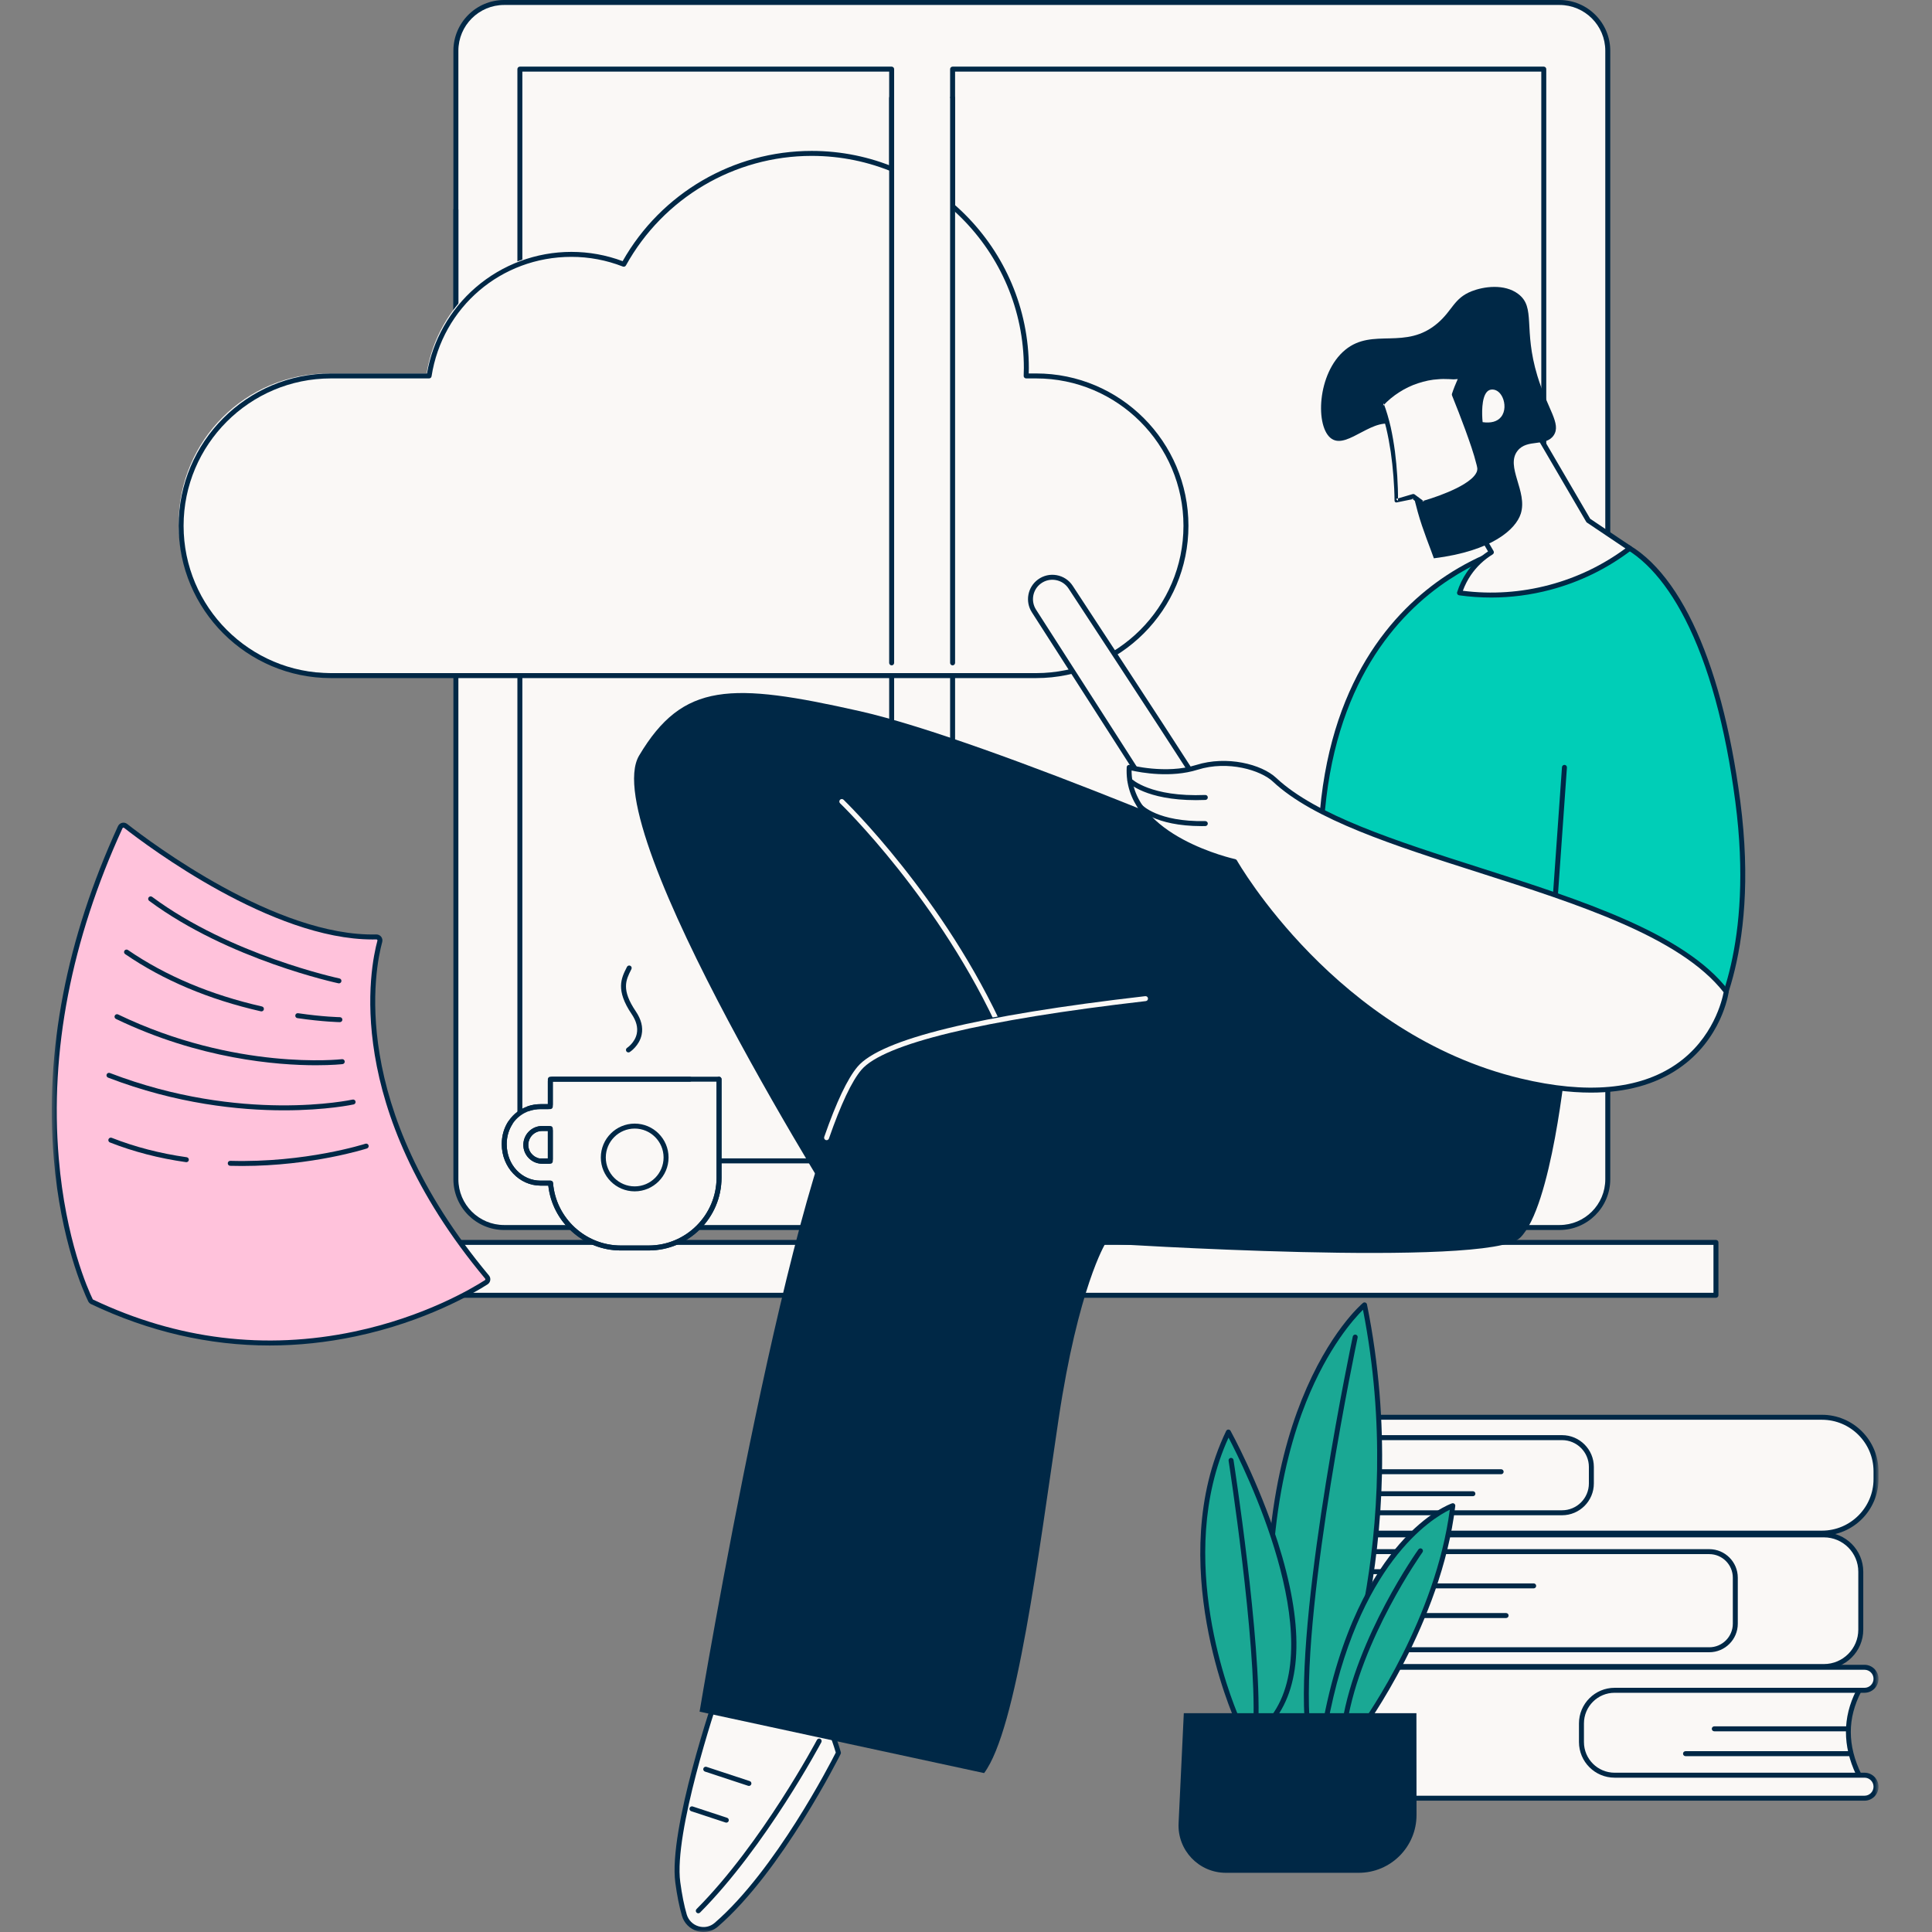
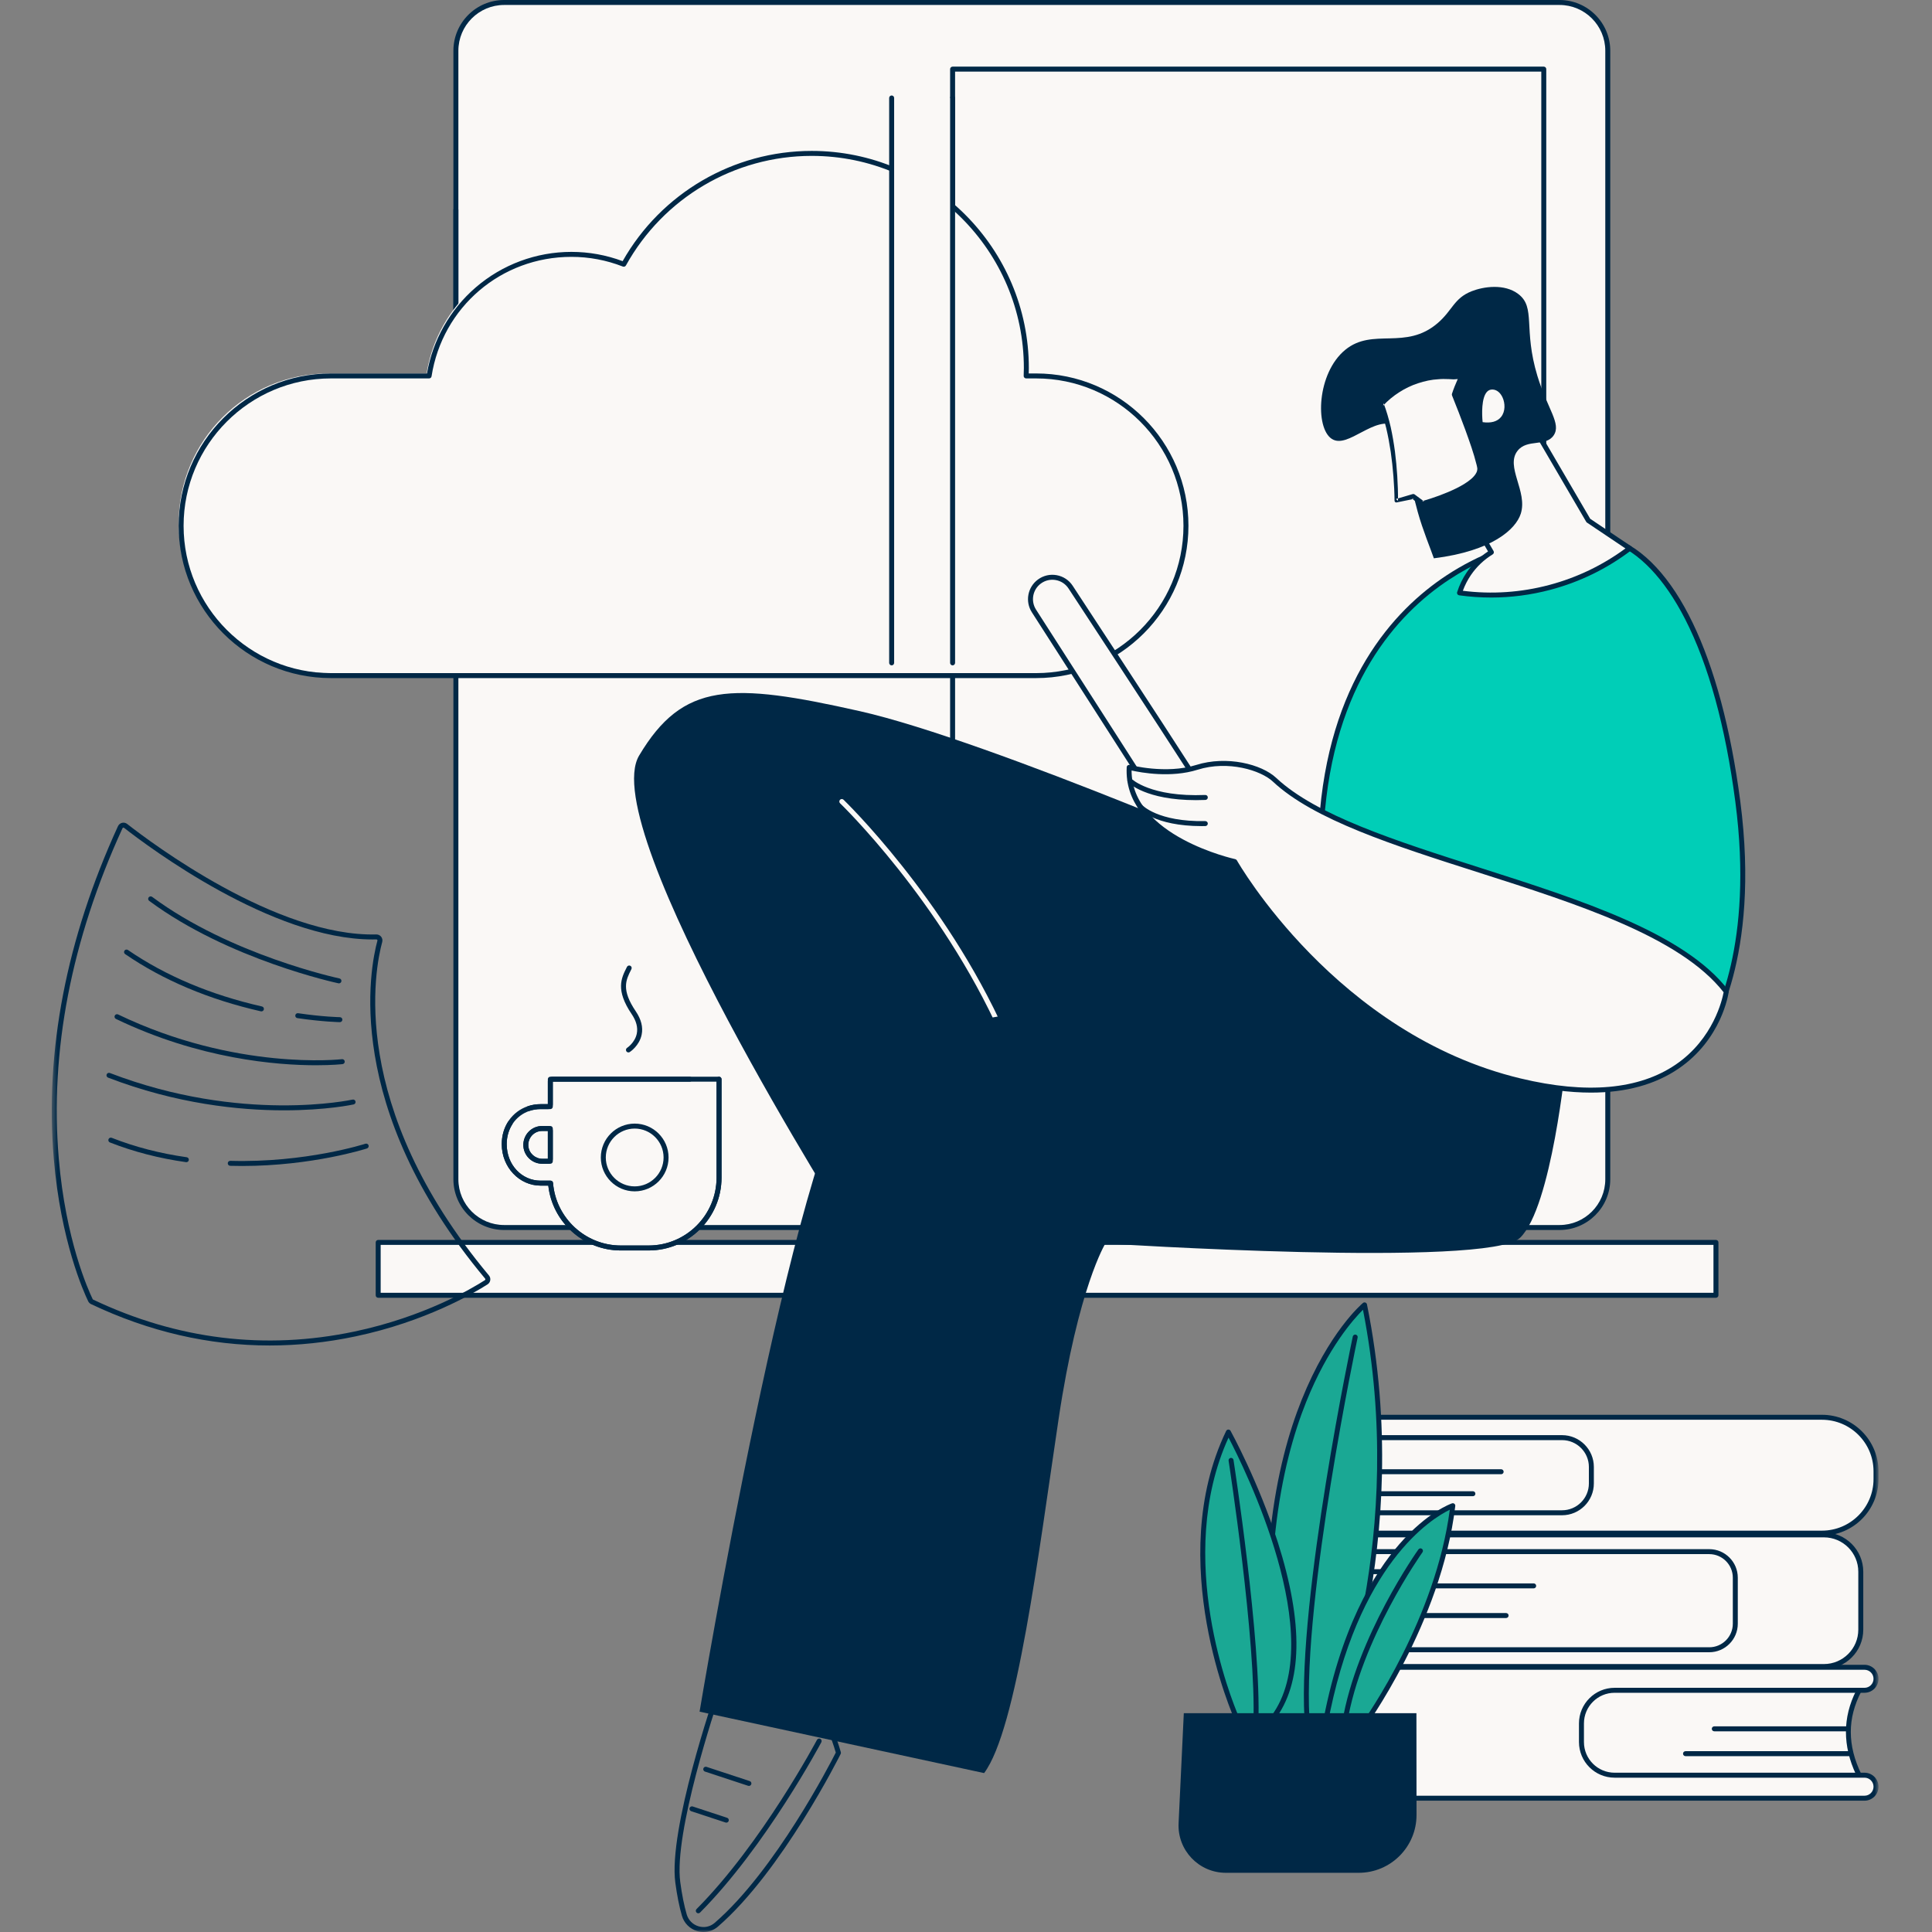
<svg xmlns="http://www.w3.org/2000/svg" width="354" height="354" viewBox="0 0 354 354" fill="none">
  <rect x="0" y="0" width="354" height="354" fill="#808080" stroke="none" />
  <path fill-rule="evenodd" clip-rule="evenodd" d="M92.371 0.455H285.753C290.635 0.455 294.592 4.412 294.592 9.293V216.078C294.592 220.959 290.635 224.917 285.753 224.917H92.371C87.489 224.917 83.532 220.959 83.532 216.078V9.293C83.532 4.412 87.489 0.455 92.371 0.455" fill="#FAF8F6" />
  <path fill-rule="evenodd" clip-rule="evenodd" d="M92.371 0.91C87.748 0.91 83.988 4.671 83.988 9.294V216.078C83.988 220.7 87.748 224.461 92.371 224.461H285.753C290.376 224.461 294.137 220.7 294.137 216.078V9.294C294.137 4.671 290.376 0.91 285.753 0.91H92.371ZM83.077 216.078V9.294C83.077 4.169 87.246 0 92.371 0H285.753C290.878 0 295.047 4.169 295.047 9.294V216.078C295.047 221.203 290.878 225.372 285.753 225.372H92.371C87.246 225.372 83.077 221.203 83.077 216.078V216.078Z" fill="#002846" />
  <path fill-rule="evenodd" clip-rule="evenodd" d="M83.532 66.698C83.783 66.698 83.988 66.495 83.988 66.243V38.432C83.988 38.181 83.783 37.977 83.532 37.977C83.281 37.977 83.077 38.181 83.077 38.432V66.243C83.077 66.495 83.281 66.698 83.532 66.698" fill="#002846" />
  <mask id="mask0_1743_20954" style="mask-type:luminance" maskUnits="userSpaceOnUse" x="9" y="0" width="336" height="354">
    <path fill-rule="evenodd" clip-rule="evenodd" d="M9.489 354H344.197V0H9.489V354Z" fill="white" />
  </mask>
  <g mask="url(#mask0_1743_20954)">
    <path fill-rule="evenodd" clip-rule="evenodd" d="M174.545 212.706H282.866V12.666H174.545V212.706Z" fill="#FAF8F6" />
    <path fill-rule="evenodd" clip-rule="evenodd" d="M175 212.25H282.411V13.121H175V212.25ZM174.089 212.706V12.666C174.089 12.415 174.294 12.21 174.545 12.21H282.867C283.118 12.21 283.321 12.415 283.321 12.666V212.706C283.321 212.957 283.118 213.161 282.867 213.161H174.545C174.294 213.161 174.089 212.957 174.089 212.706V212.706Z" fill="#002846" />
    <path fill-rule="evenodd" clip-rule="evenodd" d="M95.258 212.706H163.377V12.666H95.258V212.706Z" fill="#FAF8F6" />
-     <path fill-rule="evenodd" clip-rule="evenodd" d="M95.713 212.25H162.923V13.121H95.713V212.25ZM94.803 212.706V12.666C94.803 12.415 95.006 12.21 95.257 12.21H163.377C163.629 12.21 163.833 12.415 163.833 12.666V212.706C163.833 212.957 163.629 213.161 163.377 213.161H95.257C95.006 213.161 94.803 212.957 94.803 212.706V212.706Z" fill="#002846" />
    <path fill-rule="evenodd" clip-rule="evenodd" d="M69.294 237.335H314.414V227.647H69.294V237.335Z" fill="#FAF8F6" />
    <path fill-rule="evenodd" clip-rule="evenodd" d="M69.749 236.88H313.958V228.103H69.749V236.88ZM68.839 237.335V227.648C68.839 227.397 69.043 227.193 69.294 227.193H314.413C314.664 227.193 314.869 227.397 314.869 227.648V237.335C314.869 237.587 314.664 237.79 314.413 237.79H69.294C69.043 237.79 68.839 237.587 68.839 237.335V237.335Z" fill="#002846" />
    <path fill-rule="evenodd" clip-rule="evenodd" d="M96.345 209.776C96.345 208.136 97.674 206.772 99.313 206.772H100.836V212.781H99.313C97.674 212.781 96.345 211.417 96.345 209.776M92.39 209.609V209.663C92.39 213.492 95.228 216.786 99.056 216.786H100.88C101.401 223.433 106.954 228.665 113.732 228.665H118.855C125.978 228.665 131.751 222.89 131.751 215.765V197.74H100.836V202.767H99.056C98.284 202.767 97.553 202.889 96.877 203.115C94.2 204.015 92.39 206.553 92.39 209.609" fill="#FAF8F6" />
    <path fill-rule="evenodd" clip-rule="evenodd" d="M100.381 207.228H99.314C97.927 207.228 96.8 208.372 96.8 209.777C96.8 211.182 97.927 212.325 99.314 212.325H100.381V207.228ZM95.89 209.777C95.89 207.869 97.425 206.318 99.314 206.318H100.836C101.087 206.318 101.291 206.521 101.291 206.772V212.781C101.291 213.032 101.087 213.236 100.836 213.236H99.314C97.425 213.236 95.89 211.685 95.89 209.777V209.777ZM101.291 198.195V202.767C101.291 203.019 101.087 203.222 100.836 203.222H99.055C98.35 203.222 97.666 203.332 97.022 203.548C94.485 204.399 92.846 206.779 92.846 209.61V209.663C92.846 213.403 95.574 216.331 99.055 216.331H100.88C101.117 216.331 101.315 216.514 101.334 216.751C101.838 223.177 107.283 228.211 113.732 228.211H118.855C125.715 228.211 131.296 222.628 131.296 215.765V198.195H101.291ZM100.465 217.242H99.055C95.129 217.242 91.935 213.842 91.935 209.663V209.61C91.935 206.38 93.819 203.662 96.733 202.684C97.471 202.437 98.252 202.312 99.055 202.312H100.381V197.74C100.381 197.489 100.584 197.285 100.836 197.285H131.752C132.003 197.285 132.206 197.489 132.206 197.74V215.765C132.206 223.129 126.218 229.121 118.855 229.121H113.732C106.953 229.121 101.205 223.937 100.465 217.242V217.242Z" fill="#002846" />
    <path fill-rule="evenodd" clip-rule="evenodd" d="M96.446 203.261C96.367 203.023 96.495 202.765 96.733 202.684C97.47 202.438 98.252 202.312 99.056 202.312H100.38V198.157C100.38 197.676 100.772 197.285 101.253 197.285H126.383C126.634 197.285 126.838 197.489 126.838 197.74C126.838 197.992 126.634 198.195 126.383 198.195H101.291V202.35C101.291 202.831 100.9 203.222 100.419 203.222H99.056C98.351 203.222 97.667 203.332 97.023 203.548C96.975 203.564 96.926 203.572 96.878 203.572C96.688 203.572 96.51 203.451 96.446 203.261V203.261ZM100.38 207.228H99.313C98.611 207.228 97.935 207.534 97.457 208.066C96.97 208.61 96.736 209.337 96.816 210.061C96.954 211.331 98.108 212.326 99.441 212.326H100.38V207.228ZM95.911 210.161C95.803 209.179 96.119 208.194 96.778 207.459C97.429 206.734 98.353 206.318 99.313 206.318H100.419C100.9 206.318 101.291 206.709 101.291 207.19V212.364C101.291 212.845 100.9 213.236 100.419 213.236H99.441C97.62 213.236 96.103 211.914 95.911 210.161V210.161ZM100.466 217.242H99.056C95.13 217.242 91.936 213.842 91.936 209.663V209.61C91.936 208.129 92.339 206.715 93.103 205.523C93.239 205.311 93.521 205.249 93.732 205.385C93.944 205.521 94.005 205.802 93.87 206.014C93.2 207.059 92.846 208.303 92.846 209.61V209.663C92.846 213.403 95.573 216.331 99.056 216.331H100.88C101.118 216.331 101.315 216.514 101.334 216.751C101.837 223.177 107.283 228.211 113.732 228.211H118.856C125.715 228.211 131.296 222.628 131.296 215.765V197.74C131.296 197.489 131.5 197.285 131.751 197.285C132.003 197.285 132.207 197.489 132.207 197.74V215.765C132.207 223.13 126.217 229.121 118.856 229.121H113.732C106.952 229.121 101.205 223.937 100.466 217.242V217.242Z" fill="#002846" />
    <path fill-rule="evenodd" clip-rule="evenodd" d="M110.544 212.084C110.544 215.261 113.119 217.835 116.294 217.835C119.469 217.835 122.043 215.261 122.043 212.084C122.043 208.908 119.469 206.333 116.294 206.333C113.119 206.333 110.544 208.908 110.544 212.084" fill="#FAF8F6" />
    <path fill-rule="evenodd" clip-rule="evenodd" d="M111 212.084C111 215.005 113.375 217.38 116.294 217.38C119.213 217.38 121.588 215.005 121.588 212.084C121.588 209.164 119.213 206.788 116.294 206.788C113.375 206.788 111 209.164 111 212.084M110.09 212.084C110.09 208.662 112.873 205.878 116.294 205.878C119.715 205.878 122.499 208.662 122.499 212.084C122.499 215.507 119.715 218.291 116.294 218.291C112.873 218.291 110.09 215.507 110.09 212.084" fill="#002846" />
    <path fill-rule="evenodd" clip-rule="evenodd" d="M115.15 192.834C115.234 192.834 115.319 192.811 115.395 192.762C115.466 192.716 117.155 191.61 117.571 189.577C117.851 188.211 117.49 186.776 116.498 185.311C113.805 181.335 114.686 179.579 115.619 177.72L115.695 177.568C115.807 177.343 115.716 177.069 115.491 176.957C115.266 176.844 114.993 176.936 114.88 177.16L114.805 177.312C113.842 179.23 112.752 181.403 115.744 185.822C116.591 187.072 116.906 188.271 116.681 189.385C116.347 191.039 114.916 191.988 114.901 191.997C114.691 192.134 114.631 192.415 114.767 192.626C114.854 192.761 115.001 192.834 115.15 192.834" fill="#002846" />
    <path fill-rule="evenodd" clip-rule="evenodd" d="M60.184 68.428H78.168C80.144 55.808 91.061 46.153 104.235 46.153C107.624 46.153 110.86 46.799 113.836 47.962C120.543 35.854 133.444 27.653 148.266 27.653C169.991 27.653 187.603 45.264 187.603 66.989C187.603 67.472 187.584 67.95 187.566 68.428H189.393C204.555 68.428 216.847 80.719 216.847 95.881C216.847 111.044 204.555 123.336 189.393 123.336H60.184C45.022 123.336 32.73 111.044 32.73 95.881C32.73 80.719 45.022 68.428 60.184 68.428" fill="#FAF8F6" />
    <path fill-rule="evenodd" clip-rule="evenodd" d="M188.021 69.338C187.898 69.338 187.78 69.288 187.694 69.199C187.608 69.11 187.562 68.99 187.567 68.867L187.57 68.757C187.586 68.321 187.602 67.884 187.602 67.444C187.602 46.005 170.161 28.563 148.722 28.563C134.588 28.563 121.548 36.255 114.69 48.638C114.579 48.838 114.339 48.925 114.126 48.841C111.108 47.662 107.933 47.063 104.691 47.063C91.833 47.063 81.059 56.269 79.073 68.954C79.038 69.175 78.847 69.338 78.623 69.338H60.639C45.752 69.338 33.64 81.45 33.64 96.337C33.64 111.224 45.752 123.335 60.639 123.335H189.848C204.735 123.335 216.847 111.224 216.847 96.337C216.847 81.449 204.735 69.338 189.848 69.338H188.021ZM32.73 96.337C32.73 80.948 45.25 68.428 60.639 68.428H78.236C79.284 62.325 82.442 56.741 87.16 52.669C92.027 48.467 98.253 46.153 104.691 46.153C107.915 46.153 111.074 46.725 114.087 47.852C121.155 35.381 134.389 27.652 148.722 27.652C170.663 27.652 188.513 45.503 188.513 67.444C188.513 67.773 188.504 68.101 188.493 68.428H189.848C205.237 68.428 217.757 80.948 217.757 96.337C217.757 111.726 205.237 124.246 189.848 124.246H60.639C45.25 124.246 32.73 111.726 32.73 96.337V96.337Z" fill="#002846" />
-     <path fill-rule="evenodd" clip-rule="evenodd" d="M153.628 321.171C153.628 321.171 143.088 342.446 131.244 352.671C129.247 354.395 126.136 353.444 125.392 350.914C124.961 349.45 124.539 347.499 124.191 344.901C122.886 335.187 131.625 309.893 131.625 309.893L135.515 308.639C136.881 308.199 138.327 309.035 138.629 310.437L139.035 312.332L143.713 308.214C144.779 307.275 146.414 307.417 147.293 308.531C149.082 310.796 151.857 315.023 153.628 321.171" fill="#FAF8F6" />
    <path fill-rule="evenodd" clip-rule="evenodd" d="M146.936 308.813C146.591 308.376 146.094 308.107 145.539 308.057C144.98 308.006 144.438 308.183 144.014 308.555L139.336 312.674C139.214 312.781 139.046 312.815 138.893 312.765C138.739 312.714 138.624 312.586 138.59 312.428L138.183 310.533C138.066 309.99 137.724 309.519 137.243 309.241C136.763 308.963 136.184 308.902 135.655 309.072L131.982 310.256C131.142 312.733 123.43 335.813 124.642 344.84C124.955 347.174 125.354 349.174 125.828 350.785C126.138 351.837 126.951 352.65 128.003 352.959C129.051 353.268 130.124 353.037 130.947 352.327C142.051 342.739 152.148 323.089 153.141 321.126C151.43 315.282 148.827 311.209 146.936 308.813M127.746 353.832C126.395 353.435 125.352 352.392 124.954 351.042C124.468 349.387 124.059 347.341 123.739 344.961C122.436 335.253 130.837 310.781 131.195 309.744C131.242 309.609 131.349 309.503 131.486 309.46L135.375 308.206C136.148 307.957 136.995 308.047 137.698 308.453C138.402 308.859 138.903 309.547 139.073 310.341L139.317 311.478L143.413 307.872C144.025 307.333 144.811 307.076 145.621 307.15C146.428 307.223 147.149 307.613 147.651 308.249C149.611 310.732 152.315 314.968 154.066 321.045C154.097 321.154 154.086 321.271 154.036 321.372C153.93 321.586 143.319 342.847 131.542 353.016C130.796 353.66 129.86 354 128.902 354C128.516 354 128.127 353.945 127.746 353.832" fill="#002846" />
    <path fill-rule="evenodd" clip-rule="evenodd" d="M127.95 350.573C128.066 350.573 128.183 350.528 128.272 350.438C140.315 338.345 150.397 319.415 150.497 319.225C150.614 319.002 150.53 318.727 150.308 318.61C150.085 318.492 149.81 318.577 149.692 318.8C149.592 318.988 139.572 337.8 127.627 349.796C127.45 349.974 127.45 350.263 127.628 350.44C127.717 350.528 127.834 350.573 127.95 350.573" fill="#002846" />
    <path fill-rule="evenodd" clip-rule="evenodd" d="M133.084 333.961C133.275 333.961 133.453 333.84 133.516 333.648C133.595 333.409 133.465 333.152 133.226 333.074L126.929 331C126.69 330.92 126.432 331.051 126.354 331.29C126.276 331.528 126.405 331.786 126.644 331.865L132.942 333.938C132.989 333.954 133.037 333.961 133.084 333.961" fill="#002846" />
    <path fill-rule="evenodd" clip-rule="evenodd" d="M137.226 327.234C137.417 327.234 137.595 327.113 137.658 326.921C137.737 326.683 137.607 326.426 137.368 326.347L129.454 323.741C129.216 323.662 128.958 323.792 128.879 324.031C128.801 324.27 128.93 324.527 129.169 324.606L137.083 327.212C137.131 327.227 137.178 327.234 137.226 327.234" fill="#002846" />
    <path fill-rule="evenodd" clip-rule="evenodd" d="M239.7 161.412C238.89 160.559 181.142 135.611 157.538 130.304C133.934 124.998 125.14 124.948 117.108 138.438C109.076 151.928 155.798 225.535 155.798 225.535L255.195 199.627L239.7 161.412Z" fill="#002846" />
    <path fill-rule="evenodd" clip-rule="evenodd" d="M183.762 189.84C183.824 189.84 183.887 189.827 183.948 189.8C184.177 189.697 184.28 189.428 184.177 189.198C173.073 164.415 154.742 146.707 154.558 146.531C154.377 146.358 154.089 146.363 153.915 146.545C153.741 146.727 153.747 147.015 153.929 147.189C154.112 147.364 172.317 164.956 183.346 189.57C183.421 189.74 183.588 189.84 183.762 189.84" fill="#FAF8F6" />
    <path fill-rule="evenodd" clip-rule="evenodd" d="M286.947 194.383C286.947 194.383 284.331 221.212 278.528 226.791C272.724 232.371 202.54 227.845 202.54 227.845C202.54 227.845 197.57 235.857 193.955 260.083C190.339 284.309 186.305 316.924 180.317 324.882L128.184 313.625C128.184 313.625 145.476 209.846 157.485 195.733C169.495 181.62 256.876 179.403 256.876 179.403L286.947 194.383Z" fill="#002846" />
-     <path fill-rule="evenodd" clip-rule="evenodd" d="M151.455 208.918C151.644 208.918 151.819 208.8 151.885 208.612C154.07 202.331 156.071 198.097 157.832 196.028C161.899 191.248 179.92 186.892 209.947 183.431C210.197 183.402 210.375 183.176 210.347 182.927C210.318 182.676 210.089 182.499 209.843 182.527C179.15 186.064 161.418 190.408 157.138 195.438C155.304 197.593 153.248 201.925 151.025 208.313C150.943 208.551 151.068 208.81 151.306 208.892C151.355 208.91 151.406 208.918 151.455 208.918" fill="#FAF8F6" />
    <path fill-rule="evenodd" clip-rule="evenodd" d="M190.458 106.547C192.308 105.195 194.912 105.665 196.17 107.581C202.666 117.485 220.639 144.913 220.851 145.591L211.844 146.86L189.449 111.945C188.306 110.162 188.748 107.797 190.458 106.547" fill="#FAF8F6" />
    <path fill-rule="evenodd" clip-rule="evenodd" d="M195.789 107.831C195.25 107.01 194.423 106.461 193.457 106.286C192.49 106.111 191.521 106.334 190.727 106.915C189.213 108.02 188.821 110.122 189.832 111.699L212.069 146.369L220.123 145.234C218.388 142.394 209.524 128.769 195.789 107.831M211.461 147.106L189.066 112.19C187.795 110.209 188.289 107.569 190.189 106.18C191.186 105.451 192.405 105.17 193.62 105.391C194.833 105.611 195.874 106.3 196.55 107.332C207.72 124.359 221.079 144.794 221.285 145.455C221.325 145.582 221.307 145.72 221.235 145.834C221.164 145.947 221.046 146.023 220.914 146.042L211.907 147.311C211.886 147.314 211.865 147.315 211.844 147.315C211.69 147.315 211.545 147.238 211.461 147.106" fill="#002846" />
    <path fill-rule="evenodd" clip-rule="evenodd" d="M312.893 189.221C312.893 189.221 322.248 176.145 318.417 146.86C314.586 117.575 305.215 102.373 295.41 98.901C285.605 95.428 245.274 101.771 242.125 150.973L312.893 189.221Z" fill="#00CEB7" />
    <path fill-rule="evenodd" clip-rule="evenodd" d="M265.513 106.211C255.991 112.494 244.306 125.31 242.599 150.712L312.74 188.62C314.113 186.406 321.4 173.173 317.966 146.92C316.156 133.083 313.054 121.808 308.749 113.409C304.937 105.975 300.272 101.106 295.257 99.33C293.876 98.84 291.908 98.555 289.537 98.555C283.215 98.555 274.036 100.588 265.513 106.211M312.676 189.621L241.908 151.374C241.752 151.29 241.659 151.122 241.671 150.944C243.333 124.976 255.282 111.872 265.012 105.451C276.987 97.55 290.321 96.615 295.562 98.471C306.88 102.481 315.375 120.096 318.869 146.802C322.678 175.927 313.358 189.353 313.263 189.485C313.175 189.609 313.035 189.676 312.893 189.676C312.819 189.676 312.746 189.658 312.676 189.621" fill="#002846" />
-     <path fill-rule="evenodd" clip-rule="evenodd" d="M284.713 168.523C284.949 168.523 285.149 168.34 285.167 168.1L287.108 140.635C287.126 140.385 286.937 140.167 286.686 140.149C286.435 140.131 286.218 140.321 286.2 140.571L284.258 168.036C284.241 168.287 284.43 168.504 284.681 168.522C284.691 168.523 284.702 168.523 284.713 168.523" fill="#002846" />
    <path fill-rule="evenodd" clip-rule="evenodd" d="M316.299 181.688C316.299 181.688 312.9 206.282 278.527 198.05C244.155 189.819 226.235 157.866 226.235 157.866C226.235 157.866 206.222 153.588 206.901 140.604C206.901 140.604 213.6 142.399 219.297 140.604C224.994 138.808 231.159 140.644 233.531 142.868C249.783 158.111 301.699 162.683 316.299 181.688" fill="#FAF8F6" />
    <path fill-rule="evenodd" clip-rule="evenodd" d="M270.922 159.868C255.38 154.905 240.701 150.217 233.219 143.2C231.043 141.158 225.04 139.271 219.434 141.038C214.566 142.572 209.086 141.569 207.34 141.177C207.279 153.2 226.137 157.38 226.33 157.421C226.458 157.448 226.568 157.529 226.632 157.643C226.81 157.961 244.846 189.516 278.633 197.608C290.749 200.509 300.311 199.65 307.052 195.054C313.982 190.329 315.588 183.055 315.817 181.809C307.885 171.673 289.095 165.671 270.922 159.868M278.422 198.493C260.56 194.215 247.215 183.459 239.166 175.189C231.166 166.97 226.663 159.503 225.941 158.267C223.712 157.756 205.784 153.249 206.447 140.58C206.454 140.442 206.523 140.316 206.633 140.235C206.744 140.155 206.886 140.129 207.019 140.164C207.085 140.182 213.654 141.905 219.16 140.169C224.782 138.397 231.159 140.018 233.843 142.536C241.174 149.412 255.758 154.07 271.199 159.001C289.599 164.876 308.626 170.953 316.66 181.411C316.734 181.508 316.767 181.63 316.75 181.751C316.701 182.101 315.472 190.405 307.579 195.796C303.285 198.729 297.909 200.198 291.514 200.198C287.539 200.198 283.169 199.631 278.422 198.493" fill="#002846" />
    <path fill-rule="evenodd" clip-rule="evenodd" d="M219.142 146.609C219.695 146.609 220.27 146.598 220.869 146.573C221.12 146.563 221.316 146.352 221.306 146.1C221.295 145.849 221.1 145.655 220.833 145.664C210.802 146.07 207.38 142.748 207.346 142.714C207.17 142.537 206.883 142.535 206.704 142.71C206.525 142.886 206.522 143.172 206.697 143.352C206.833 143.493 209.985 146.609 219.142 146.609" fill="#002846" />
    <path fill-rule="evenodd" clip-rule="evenodd" d="M220.183 151.367C220.405 151.367 220.629 151.365 220.859 151.361C221.11 151.356 221.31 151.149 221.306 150.897C221.302 150.646 221.089 150.448 220.842 150.45C212.098 150.61 209.277 147.511 209.25 147.48C209.085 147.291 208.797 147.271 208.608 147.437C208.418 147.602 208.398 147.889 208.564 148.079C208.684 148.216 211.538 151.367 220.183 151.367" fill="#002846" />
    <path fill-rule="evenodd" clip-rule="evenodd" d="M279.779 76.11C280.037 76.582 291.033 95.376 291.033 95.376L298.616 100.472C295.817 102.597 290.878 105.796 283.966 107.628C276.916 109.496 270.932 109.116 267.427 108.63C267.732 107.673 268.244 106.425 269.132 105.121C270.531 103.066 272.201 101.843 273.267 101.189C271.004 97.303 268.741 93.417 266.479 89.532L279.779 76.11Z" fill="#FAF8F6" />
    <path fill-rule="evenodd" clip-rule="evenodd" d="M290.779 95.754C290.722 95.716 290.674 95.665 290.64 95.606C290.231 94.907 281.449 79.896 279.682 76.854L267.048 89.604L273.66 100.96C273.784 101.174 273.715 101.447 273.504 101.577C271.897 102.564 270.553 103.843 269.507 105.378C268.901 106.269 268.407 107.233 268.037 108.251C273.352 108.918 278.668 108.56 283.849 107.187C288.915 105.845 293.615 103.593 297.83 100.491L290.779 95.754ZM267.365 109.081C267.232 109.062 267.114 108.986 267.043 108.873C266.971 108.759 266.953 108.619 266.994 108.492C267.405 107.199 267.996 105.979 268.755 104.865C269.79 103.345 271.1 102.06 272.653 101.039L266.085 89.761C265.981 89.583 266.01 89.357 266.155 89.211L279.455 75.789C279.557 75.688 279.7 75.639 279.842 75.659C279.984 75.679 280.109 75.765 280.178 75.891C280.422 76.336 290.547 93.644 291.373 95.056L298.87 100.093C298.992 100.176 299.067 100.312 299.071 100.458C299.075 100.605 299.008 100.745 298.892 100.834C294.452 104.206 289.469 106.64 284.083 108.068C280.513 109.013 276.882 109.487 273.231 109.487C271.279 109.487 269.321 109.352 267.365 109.081V109.081Z" fill="#002846" />
    <path fill-rule="evenodd" clip-rule="evenodd" d="M246.485 64.105C251.553 59.944 257.53 64.288 263.446 59.185C266.157 56.847 266.405 54.638 269.66 53.359C271.816 52.512 275.653 51.929 278.205 53.877C281.456 56.357 279.064 60.224 281.701 68.895C283.553 74.985 286.12 77.634 284.679 79.771C283.222 81.93 279.834 80.355 278.065 82.595C275.775 85.494 279.952 90.029 278.651 94.123C277.756 96.936 273.478 100.954 262.727 102.299C262.134 100.574 260.706 97.16 259.778 93.823C256.87 83.374 258.454 79.376 255.841 78.027C251.835 75.96 247.001 82.345 244.026 80.418C240.935 78.416 241.281 68.378 246.485 64.105" fill="#002846" />
    <path fill-rule="evenodd" clip-rule="evenodd" d="M267.493 69.219L266.478 72.288C266.478 72.288 270.415 81.941 271.119 85.588C271.822 89.234 260.694 92.269 260.694 92.269L258.948 90.975L255.841 91.751C255.841 91.751 255.935 81.125 253.087 74.039C253.087 74.039 258.341 67.665 267.493 69.219" fill="#FAF8F6" />
    <path fill-rule="evenodd" clip-rule="evenodd" d="M266.91 72.43L266.9 72.116C267.752 74.222 268.568 76.338 269.353 78.47C270.122 80.61 270.897 82.738 271.45 84.988L271.546 85.415C271.581 85.55 271.59 85.758 271.606 85.926C271.588 86.28 271.518 86.633 271.369 86.932C271.088 87.542 270.655 88.004 270.207 88.404C269.297 89.197 268.28 89.771 267.248 90.288C265.173 91.304 263.024 92.069 260.814 92.708C260.687 92.743 260.543 92.723 260.429 92.638L260.423 92.635L258.676 91.34L259.058 91.416L255.917 92.059C255.895 92.063 255.869 92.067 255.845 92.067C255.669 92.068 255.524 91.925 255.523 91.748C255.51 90.263 255.431 88.764 255.317 87.276C255.201 85.787 255.038 84.302 254.829 82.825C254.608 81.35 254.337 79.884 253.997 78.438C253.639 76.997 253.21 75.576 252.665 74.209L252.654 74.179C252.602 74.037 252.628 73.871 252.736 73.749C253.675 72.698 254.72 71.859 255.866 71.12C257.006 70.385 258.237 69.785 259.529 69.364C260.817 68.941 262.157 68.644 263.515 68.576C264.192 68.5 264.87 68.542 265.548 68.555C265.856 68.545 266.31 68.615 266.711 68.691C267.123 68.772 267.518 68.882 267.883 68.984C267.61 70.102 267.291 71.3 266.91 72.43M266.308 69.508C266.053 69.517 265.854 69.46 265.5 69.464C264.859 69.453 264.216 69.411 263.578 69.485C262.297 69.547 261.035 69.828 259.819 70.227C258.6 70.623 257.437 71.19 256.358 71.885C255.285 72.571 254.259 73.411 253.439 74.329L253.51 73.871C254.055 75.303 254.473 76.769 254.816 78.247C255.141 79.729 255.393 81.221 255.594 82.719C255.783 84.218 255.924 85.721 256.019 87.227C256.111 88.734 256.167 90.236 256.158 91.754L255.764 91.443L258.837 90.533C258.953 90.499 259.084 90.515 259.191 90.59L259.22 90.609L260.965 91.903L260.575 91.83C262.714 91.212 264.85 90.45 266.844 89.473C267.834 88.978 268.804 88.422 269.603 87.723C269.998 87.374 270.348 86.98 270.539 86.558C270.648 86.348 270.677 86.134 270.695 85.924C270.675 85.812 270.688 85.734 270.653 85.593L270.564 85.192C270.036 83.042 269.261 80.902 268.498 78.783C267.718 76.664 266.903 74.552 266.056 72.46C266.019 72.363 266.011 72.251 266.046 72.145C266.341 71.229 266.699 70.381 267.102 69.453C266.811 69.476 266.552 69.507 266.308 69.508" fill="#002846" />
    <path fill-rule="evenodd" clip-rule="evenodd" d="M271.253 77.744C271.253 77.744 270.278 70.688 273.583 70.923C276.888 71.159 277.765 78.954 271.253 77.744" fill="#FAF8F6" />
    <path fill-rule="evenodd" clip-rule="evenodd" d="M272.467 71.783C271.43 72.891 271.512 75.916 271.663 77.35C273.209 77.571 274.375 77.239 275.051 76.386C275.863 75.36 275.778 73.882 275.333 72.871C274.938 71.975 274.289 71.43 273.551 71.377C273.508 71.375 273.466 71.373 273.425 71.373C273.039 71.373 272.725 71.508 272.467 71.783V71.783ZM271.169 78.192C270.977 78.156 270.828 78.001 270.802 77.806C270.774 77.608 270.15 72.926 271.802 71.161C272.28 70.65 272.889 70.418 273.616 70.469C274.685 70.546 275.639 71.306 276.166 72.504C276.722 73.764 276.813 75.628 275.765 76.951C275.234 77.621 274.268 78.328 272.558 78.328C272.141 78.328 271.679 78.287 271.169 78.192V78.192Z" fill="#002846" />
    <path fill-rule="evenodd" clip-rule="evenodd" d="M246.571 277.184C248.779 272.638 248.989 268.058 246.571 263.43L248.307 261.348L295.798 262.91L294.161 277.996L248.19 278.526L246.571 277.184Z" fill="#FAF8F6" />
    <path fill-rule="evenodd" clip-rule="evenodd" d="M295.293 263.348L248.514 261.81L247.113 263.491C249.292 267.839 249.299 272.401 247.134 277.059L248.352 278.068L293.752 277.546L295.293 263.348ZM247.9 278.876L246.281 277.535C246.119 277.401 246.07 277.174 246.161 276.985C248.424 272.327 248.427 267.962 246.168 263.641C246.082 263.478 246.103 263.28 246.221 263.139L247.957 261.056C248.048 260.948 248.184 260.889 248.322 260.892L295.813 262.454C295.939 262.459 296.059 262.516 296.142 262.611C296.225 262.707 296.264 262.833 296.25 262.959L294.614 278.045C294.589 278.274 294.396 278.448 294.166 278.451L248.196 278.981H248.19C248.084 278.981 247.981 278.944 247.9 278.876V278.876Z" fill="#002846" />
    <path fill-rule="evenodd" clip-rule="evenodd" d="M333.835 259.687H271.244H245.69C244.659 259.687 243.824 260.522 243.824 261.552C243.824 262.582 244.659 263.418 245.69 263.418H286.213C289.181 263.418 291.586 265.823 291.586 268.791V271.811C291.586 274.779 289.181 277.184 286.213 277.184H245.69C244.659 277.184 243.824 278.019 243.824 279.05C243.824 280.08 244.659 280.915 245.69 280.915H333.835C339.306 280.915 343.742 276.479 343.742 271.008V269.593C343.742 264.122 339.306 259.687 333.835 259.687" fill="#FAF8F6" />
    <path fill-rule="evenodd" clip-rule="evenodd" d="M245.689 260.142C244.911 260.142 244.279 260.774 244.279 261.552C244.279 262.33 244.911 262.962 245.689 262.962H286.213C289.427 262.962 292.041 265.576 292.041 268.79V271.811C292.041 275.025 289.427 277.639 286.213 277.639H245.689C244.911 277.639 244.279 278.272 244.279 279.05C244.279 279.827 244.911 280.46 245.689 280.46H333.835C339.047 280.46 343.287 276.22 343.287 271.008V269.593C343.287 264.382 339.047 260.142 333.835 260.142H245.689ZM243.368 279.05C243.368 277.77 244.41 276.729 245.689 276.729H286.213C288.925 276.729 291.131 274.523 291.131 271.811V268.79C291.131 266.079 288.925 263.873 286.213 263.873H245.689C244.41 263.873 243.368 262.831 243.368 261.552C243.368 260.272 244.41 259.231 245.689 259.231H333.835C339.548 259.231 344.197 263.879 344.197 269.593V271.008C344.197 276.722 339.548 281.37 333.835 281.37H245.689C244.41 281.37 243.368 280.329 243.368 279.05V279.05Z" fill="#002846" />
    <path fill-rule="evenodd" clip-rule="evenodd" d="M248.31 270.121H275.056C275.307 270.121 275.511 269.917 275.511 269.666C275.511 269.415 275.307 269.211 275.056 269.211H248.31C248.059 269.211 247.854 269.415 247.854 269.666C247.854 269.917 248.059 270.121 248.31 270.121" fill="#002846" />
    <path fill-rule="evenodd" clip-rule="evenodd" d="M248.141 274.149H269.879C270.131 274.149 270.335 273.946 270.335 273.694C270.335 273.443 270.131 273.239 269.879 273.239H248.141C247.89 273.239 247.685 273.443 247.685 273.694C247.685 273.946 247.89 274.149 248.141 274.149" fill="#002846" />
    <path fill-rule="evenodd" clip-rule="evenodd" d="M243.155 302.851H322.773V283.345H243.155C245.505 289.933 245.57 296.438 243.155 302.851" fill="#FAF8F6" />
    <path fill-rule="evenodd" clip-rule="evenodd" d="M322.318 283.8H243.794C245.917 290.127 245.92 296.377 243.805 302.395H322.318V283.8ZM242.78 303.11C242.695 302.987 242.676 302.83 242.729 302.69C245.061 296.498 245.06 290.04 242.726 283.498C242.676 283.358 242.697 283.204 242.783 283.082C242.868 282.961 243.007 282.89 243.155 282.89H322.773C323.024 282.89 323.228 283.093 323.228 283.344V302.851C323.228 303.102 323.024 303.306 322.773 303.306H243.155C243.005 303.306 242.865 303.233 242.78 303.11V303.11Z" fill="#002846" />
    <path fill-rule="evenodd" clip-rule="evenodd" d="M313.188 284.307H242.607C241.758 284.307 241.07 283.619 241.07 282.77C241.07 281.921 241.758 281.233 242.607 281.233H334.197C337.928 281.233 340.952 284.257 340.952 287.987V298.604C340.952 302.335 337.928 305.359 334.197 305.359H242.607C241.758 305.359 241.07 304.67 241.07 303.822C241.07 302.973 241.758 302.285 242.607 302.285H313.188C315.823 302.285 317.959 300.149 317.959 297.513V289.078C317.959 286.443 315.823 284.307 313.188 284.307" fill="#FAF8F6" />
    <path fill-rule="evenodd" clip-rule="evenodd" d="M242.607 281.689C242.011 281.689 241.525 282.174 241.525 282.77C241.525 283.367 242.011 283.852 242.607 283.852H313.188C316.07 283.852 318.415 286.196 318.415 289.079V297.513C318.415 300.396 316.07 302.74 313.188 302.74H242.607C242.011 302.74 241.525 303.226 241.525 303.822C241.525 304.418 242.011 304.904 242.607 304.904H334.197C337.671 304.904 340.496 302.078 340.496 298.605V287.988C340.496 284.514 337.671 281.689 334.197 281.689H242.607ZM240.615 303.822C240.615 302.723 241.508 301.83 242.607 301.83H313.188C315.568 301.83 317.504 299.894 317.504 297.513V289.079C317.504 286.699 315.568 284.762 313.188 284.762H242.607C241.508 284.762 240.615 283.869 240.615 282.77C240.615 281.672 241.508 280.778 242.607 280.778H334.197C338.172 280.778 341.406 284.012 341.406 287.988V298.605C341.406 302.58 338.172 305.814 334.197 305.814H242.607C241.508 305.814 240.615 304.92 240.615 303.822V303.822Z" fill="#002846" />
    <path fill-rule="evenodd" clip-rule="evenodd" d="M244.563 288.432H256.32C256.571 288.432 256.775 288.228 256.775 287.976C256.775 287.725 256.571 287.521 256.32 287.521H244.563C244.312 287.521 244.107 287.725 244.107 287.976C244.107 288.228 244.312 288.432 244.563 288.432" fill="#002846" />
    <path fill-rule="evenodd" clip-rule="evenodd" d="M244.81 291.035H281.018C281.269 291.035 281.472 290.832 281.472 290.58C281.472 290.329 281.269 290.125 281.018 290.125H244.81C244.559 290.125 244.355 290.329 244.355 290.58C244.355 290.832 244.559 291.035 244.81 291.035" fill="#002846" />
    <path fill-rule="evenodd" clip-rule="evenodd" d="M244.81 296.469H275.964C276.216 296.469 276.419 296.266 276.419 296.014C276.419 295.763 276.216 295.559 275.964 295.559H244.81C244.559 295.559 244.355 295.763 244.355 296.014C244.355 296.266 244.559 296.469 244.81 296.469" fill="#002846" />
    <path fill-rule="evenodd" clip-rule="evenodd" d="M340.638 325.268C338.142 320.131 337.904 314.954 340.638 309.726L338.676 307.372L285.011 309.137L286.861 326.185L338.807 326.784L340.638 325.268Z" fill="#FAF8F6" />
    <path fill-rule="evenodd" clip-rule="evenodd" d="M340.095 309.786L338.468 307.835L285.517 309.576L287.27 325.734L338.646 326.326L340.074 325.144C337.611 319.87 337.618 314.707 340.095 309.786V309.786ZM338.802 327.238L286.856 326.64C286.625 326.638 286.433 326.463 286.408 326.234L284.559 309.187C284.545 309.06 284.584 308.935 284.667 308.839C284.75 308.744 284.87 308.687 284.996 308.682L338.661 306.917C338.8 306.914 338.935 306.973 339.025 307.081L340.987 309.434C341.105 309.576 341.127 309.773 341.041 309.936C338.479 314.838 338.481 319.787 341.047 325.069C341.139 325.258 341.089 325.485 340.928 325.618L339.098 327.134C339.017 327.202 338.914 327.238 338.808 327.238H338.802Z" fill="#002846" />
    <path fill-rule="evenodd" clip-rule="evenodd" d="M242.03 305.496H312.757H341.634C342.798 305.496 343.742 306.439 343.742 307.604C343.742 308.768 342.798 309.711 341.634 309.711H295.842C292.489 309.711 289.77 312.43 289.77 315.783V319.197C289.77 322.55 292.489 325.268 295.842 325.268H341.634C342.798 325.268 343.742 326.212 343.742 327.376C343.742 328.54 342.798 329.484 341.634 329.484H242.03C235.847 329.484 230.834 324.471 230.834 318.289V316.691C230.834 310.508 235.847 305.496 242.03 305.496" fill="#FAF8F6" />
    <path fill-rule="evenodd" clip-rule="evenodd" d="M295.842 325.723C292.243 325.723 289.315 322.796 289.315 319.196V315.783C289.315 312.184 292.243 309.257 295.842 309.257H341.634C342.545 309.257 343.286 308.515 343.286 307.603C343.286 306.693 342.545 305.951 341.634 305.951H242.03C236.108 305.951 231.29 310.768 231.29 316.691V318.289C231.29 324.211 236.108 329.029 242.03 329.029H341.634C342.545 329.029 343.286 328.287 343.286 327.376C343.286 326.465 342.545 325.723 341.634 325.723H295.842ZM230.379 318.289V316.691C230.379 310.267 235.606 305.041 242.03 305.041H341.634C343.047 305.041 344.197 306.19 344.197 307.603C344.197 309.017 343.047 310.167 341.634 310.167H295.842C292.745 310.167 290.226 312.686 290.226 315.783V319.196C290.226 322.293 292.745 324.813 295.842 324.813H341.634C343.047 324.813 344.197 325.963 344.197 327.376C344.197 328.789 343.047 329.939 341.634 329.939H242.03C235.606 329.939 230.379 324.713 230.379 318.289V318.289Z" fill="#002846" />
    <path fill-rule="evenodd" clip-rule="evenodd" d="M314.108 317.227H338.672C338.924 317.227 339.128 317.023 339.128 316.772C339.128 316.521 338.924 316.317 338.672 316.317H314.108C313.857 316.317 313.652 316.521 313.652 316.772C313.652 317.023 313.857 317.227 314.108 317.227" fill="#002846" />
    <path fill-rule="evenodd" clip-rule="evenodd" d="M308.836 321.779H338.864C339.115 321.779 339.319 321.575 339.319 321.324C339.319 321.073 339.115 320.869 338.864 320.869H308.836C308.585 320.869 308.381 321.073 308.381 321.324C308.381 321.575 308.585 321.779 308.836 321.779" fill="#002846" />
-     <path fill-rule="evenodd" clip-rule="evenodd" d="M89.089 234.951C84.416 237.948 53.688 256.018 16.876 238.541C16.743 238.477 16.636 238.374 16.572 238.24C15.152 235.307 -0.517 200.828 22.026 151.579C22.201 151.195 22.687 151.069 23.016 151.327C27.146 154.56 50.456 172.126 68.948 171.673C69.383 171.662 69.708 172.061 69.593 172.484C68.26 177.358 63.111 202.7 89.234 233.985C89.485 234.285 89.42 234.739 89.089 234.951" fill="#FFC2DB" />
    <path fill-rule="evenodd" clip-rule="evenodd" d="M68.96 172.127C68.719 172.133 68.481 172.136 68.24 172.136C49.803 172.135 27.14 155.133 22.735 151.685C22.675 151.639 22.612 151.644 22.578 151.652C22.55 151.66 22.478 151.685 22.44 151.768C13.042 172.3 9.115 192.646 10.766 212.24C12.026 227.179 16.165 236.354 16.982 238.042C17 238.08 17.03 238.109 17.071 238.129C32.49 245.449 48.596 247.417 64.942 243.979C77.688 241.296 86.459 236.097 88.843 234.568C88.907 234.527 88.924 234.467 88.93 234.436C88.935 234.402 88.935 234.338 88.885 234.277C62.6 202.797 67.837 177.179 69.154 172.363C69.175 172.289 69.149 172.234 69.123 172.202C69.101 172.173 69.052 172.127 68.965 172.127C68.963 172.127 68.962 172.127 68.96 172.127M16.681 238.952C16.451 238.842 16.271 238.664 16.162 238.439C15.333 236.726 11.133 227.416 9.859 212.316C8.194 192.564 12.148 172.065 21.612 151.389C21.756 151.076 22.029 150.85 22.364 150.768C22.691 150.688 23.032 150.761 23.297 150.969C27.716 154.428 50.665 171.671 68.938 171.217C69.29 171.209 69.622 171.363 69.841 171.641C70.054 171.914 70.124 172.265 70.033 172.603C68.736 177.343 63.588 202.561 89.584 233.694C89.788 233.938 89.878 234.259 89.829 234.574C89.781 234.886 89.601 235.164 89.335 235.334C86.917 236.885 78.027 242.155 65.129 244.869C59.858 245.978 54.612 246.532 49.405 246.532C38.269 246.532 27.312 243.999 16.681 238.952" fill="#002846" />
    <path fill-rule="evenodd" clip-rule="evenodd" d="M62.106 180.18C62.317 180.18 62.506 180.033 62.551 179.818C62.603 179.572 62.445 179.331 62.199 179.28C62.002 179.238 42.256 175.003 27.877 164.332C27.674 164.182 27.39 164.225 27.24 164.426C27.09 164.628 27.132 164.913 27.334 165.063C41.877 175.856 61.812 180.128 62.012 180.171C62.043 180.177 62.075 180.18 62.106 180.18" fill="#002846" />
    <path fill-rule="evenodd" clip-rule="evenodd" d="M47.9 185.315C48.108 185.315 48.296 185.172 48.344 184.961C48.4 184.715 48.246 184.472 48.001 184.416C38.599 182.28 30.336 178.798 23.442 174.067C23.235 173.925 22.952 173.977 22.809 174.184C22.667 174.392 22.72 174.676 22.927 174.818C29.916 179.614 38.285 183.142 47.799 185.304C47.833 185.312 47.867 185.315 47.9 185.315" fill="#002846" />
    <path fill-rule="evenodd" clip-rule="evenodd" d="M62.278 187.287C62.526 187.287 62.729 187.087 62.733 186.838C62.736 186.586 62.536 186.379 62.284 186.376C62.254 186.376 59.237 186.328 54.624 185.652C54.374 185.616 54.144 185.787 54.108 186.036C54.071 186.285 54.243 186.517 54.492 186.552C59.17 187.238 62.241 187.286 62.272 187.287H62.278Z" fill="#002846" />
    <path fill-rule="evenodd" clip-rule="evenodd" d="M57.907 195.185C60.939 195.185 62.709 194.985 62.766 194.978C63.016 194.948 63.194 194.721 63.164 194.472C63.134 194.222 62.91 194.044 62.657 194.074C62.465 194.097 43.21 196.259 21.638 185.877C21.411 185.768 21.139 185.863 21.031 186.089C20.921 186.316 21.017 186.588 21.243 186.697C36.569 194.073 50.753 195.185 57.907 195.185" fill="#002846" />
    <path fill-rule="evenodd" clip-rule="evenodd" d="M52.025 203.446C59.821 203.446 64.7 202.387 64.8 202.365C65.045 202.31 65.199 202.066 65.144 201.821C65.089 201.576 64.846 201.422 64.6 201.477C64.399 201.522 44.261 205.878 20.13 196.604C19.895 196.514 19.632 196.631 19.542 196.866C19.452 197.1 19.569 197.363 19.804 197.454C32.33 202.268 43.801 203.446 52.025 203.446" fill="#002846" />
    <path fill-rule="evenodd" clip-rule="evenodd" d="M34.148 212.944C34.371 212.944 34.566 212.78 34.598 212.552C34.633 212.303 34.459 212.073 34.211 212.038C29.358 211.355 24.736 210.158 20.471 208.481C20.237 208.389 19.973 208.505 19.881 208.738C19.789 208.973 19.904 209.237 20.137 209.329C24.469 211.032 29.161 212.246 34.084 212.94C34.105 212.942 34.127 212.944 34.148 212.944" fill="#002846" />
    <path fill-rule="evenodd" clip-rule="evenodd" d="M44.35 213.642C57.261 213.642 67.138 210.465 67.241 210.431C67.48 210.353 67.611 210.096 67.532 209.857C67.454 209.618 67.196 209.488 66.959 209.566C66.851 209.601 55.994 213.086 42.202 212.701C41.938 212.694 41.741 212.892 41.734 213.143C41.726 213.395 41.924 213.604 42.176 213.611C42.909 213.632 43.635 213.642 44.35 213.642" fill="#002846" />
    <path fill-rule="evenodd" clip-rule="evenodd" d="M243.313 318.327C243.313 318.327 259.054 283.823 250.024 239.093C250.024 239.093 225.627 259.537 234.423 318.327H243.313Z" fill="#1AA894" />
    <path fill-rule="evenodd" clip-rule="evenodd" d="M249.738 239.986C248.106 241.599 243.329 246.882 239.319 256.904C234.815 268.165 230.39 287.867 234.816 317.872H243.015C244.425 314.591 257.888 281.636 249.738 239.986M233.973 318.394C229.414 287.924 233.92 267.915 238.503 256.495C243.488 244.072 249.479 238.957 249.732 238.745C249.855 238.641 250.023 238.611 250.175 238.664C250.327 238.717 250.439 238.846 250.47 239.003C259.426 283.364 243.885 318.169 243.727 318.515C243.652 318.677 243.491 318.782 243.312 318.782H234.423C234.197 318.782 234.006 318.617 233.973 318.394" fill="#002846" />
    <path fill-rule="evenodd" clip-rule="evenodd" d="M239.463 315.184C239.471 315.184 239.479 315.184 239.488 315.183C239.739 315.169 239.931 314.955 239.917 314.704C238.712 292.643 248.659 245.558 248.759 245.085C248.812 244.839 248.655 244.597 248.409 244.545C248.165 244.493 247.921 244.65 247.869 244.896C247.768 245.369 237.797 292.573 239.009 314.753C239.022 314.996 239.222 315.184 239.463 315.184" fill="#002846" />
    <path fill-rule="evenodd" clip-rule="evenodd" d="M225.078 262.394C225.078 262.394 245.359 299.036 233.159 314.893H226.633C226.633 314.893 213.591 286.249 225.078 262.394" fill="#1AA894" />
    <path fill-rule="evenodd" clip-rule="evenodd" d="M225.104 263.411C215.078 285.417 225.682 311.521 226.931 314.438H232.932C243.558 300.194 227.932 268.814 225.104 263.411M226.219 315.082C226.087 314.793 213.221 285.969 224.667 262.196C224.741 262.043 224.894 261.944 225.064 261.939C225.237 261.933 225.393 262.025 225.476 262.174C225.526 262.266 230.608 271.502 234.127 282.559C238.88 297.497 238.675 308.47 233.519 315.171C233.433 315.283 233.3 315.348 233.159 315.348H226.633C226.455 315.348 226.293 315.244 226.219 315.082" fill="#002846" />
    <path fill-rule="evenodd" clip-rule="evenodd" d="M230.112 316.319C230.355 316.319 230.557 316.126 230.566 315.882C231.154 300.754 226.067 267.843 226.015 267.512C225.977 267.264 225.744 267.094 225.496 267.132C225.247 267.171 225.077 267.403 225.116 267.652C225.167 267.982 230.241 300.807 229.657 315.846C229.647 316.097 229.842 316.309 230.094 316.319C230.1 316.319 230.106 316.319 230.112 316.319" fill="#002846" />
    <path fill-rule="evenodd" clip-rule="evenodd" d="M266.197 275.89C266.197 275.89 248.921 281.785 242.665 316.683H249.46C249.46 316.683 263.641 297.517 266.197 275.89" fill="#1AA894" />
    <path fill-rule="evenodd" clip-rule="evenodd" d="M265.647 276.626C262.396 278.195 248.69 286.467 243.21 316.228H249.228C250.656 314.231 263.036 296.447 265.647 276.626M242.315 316.975C242.229 316.872 242.193 316.735 242.216 316.602C245.466 298.472 251.742 288.268 256.434 282.9C261.557 277.04 265.869 275.521 266.05 275.459C266.198 275.409 266.362 275.438 266.484 275.536C266.605 275.635 266.668 275.788 266.649 275.943C264.109 297.442 249.968 316.761 249.826 316.953C249.74 317.069 249.604 317.138 249.46 317.138H242.664C242.53 317.138 242.402 317.078 242.315 316.975" fill="#002846" />
    <path fill-rule="evenodd" clip-rule="evenodd" d="M246.379 316.155C246.598 316.155 246.791 315.997 246.828 315.774C249.399 300.232 260.528 284.581 260.64 284.425C260.787 284.221 260.74 283.936 260.535 283.789C260.331 283.643 260.046 283.69 259.9 283.894C259.787 284.052 248.536 299.876 245.929 315.625C245.889 315.873 246.056 316.108 246.305 316.149C246.329 316.153 246.354 316.155 246.379 316.155" fill="#002846" />
    <path fill-rule="evenodd" clip-rule="evenodd" d="M259.532 313.913H216.908L215.952 334.074C215.718 339.018 219.662 343.153 224.611 343.153H248.954C254.81 343.153 259.555 338.404 259.55 332.549L259.532 313.913Z" fill="#002846" />
    <path fill-rule="evenodd" clip-rule="evenodd" d="M163.377 121.46H174.545V17.95H163.377V121.46Z" fill="#FAF8F6" />
    <path fill-rule="evenodd" clip-rule="evenodd" d="M174.545 121.915C174.796 121.915 175 121.711 175 121.459V17.949C175 17.698 174.796 17.494 174.545 17.494C174.293 17.494 174.089 17.698 174.089 17.949V121.459C174.089 121.711 174.293 121.915 174.545 121.915" fill="#002846" />
    <path fill-rule="evenodd" clip-rule="evenodd" d="M163.378 121.915C163.629 121.915 163.833 121.711 163.833 121.459V17.949C163.833 17.698 163.629 17.494 163.378 17.494C163.126 17.494 162.922 17.698 162.922 17.949V121.459C162.922 121.711 163.126 121.915 163.378 121.915" fill="#002846" />
  </g>
</svg>